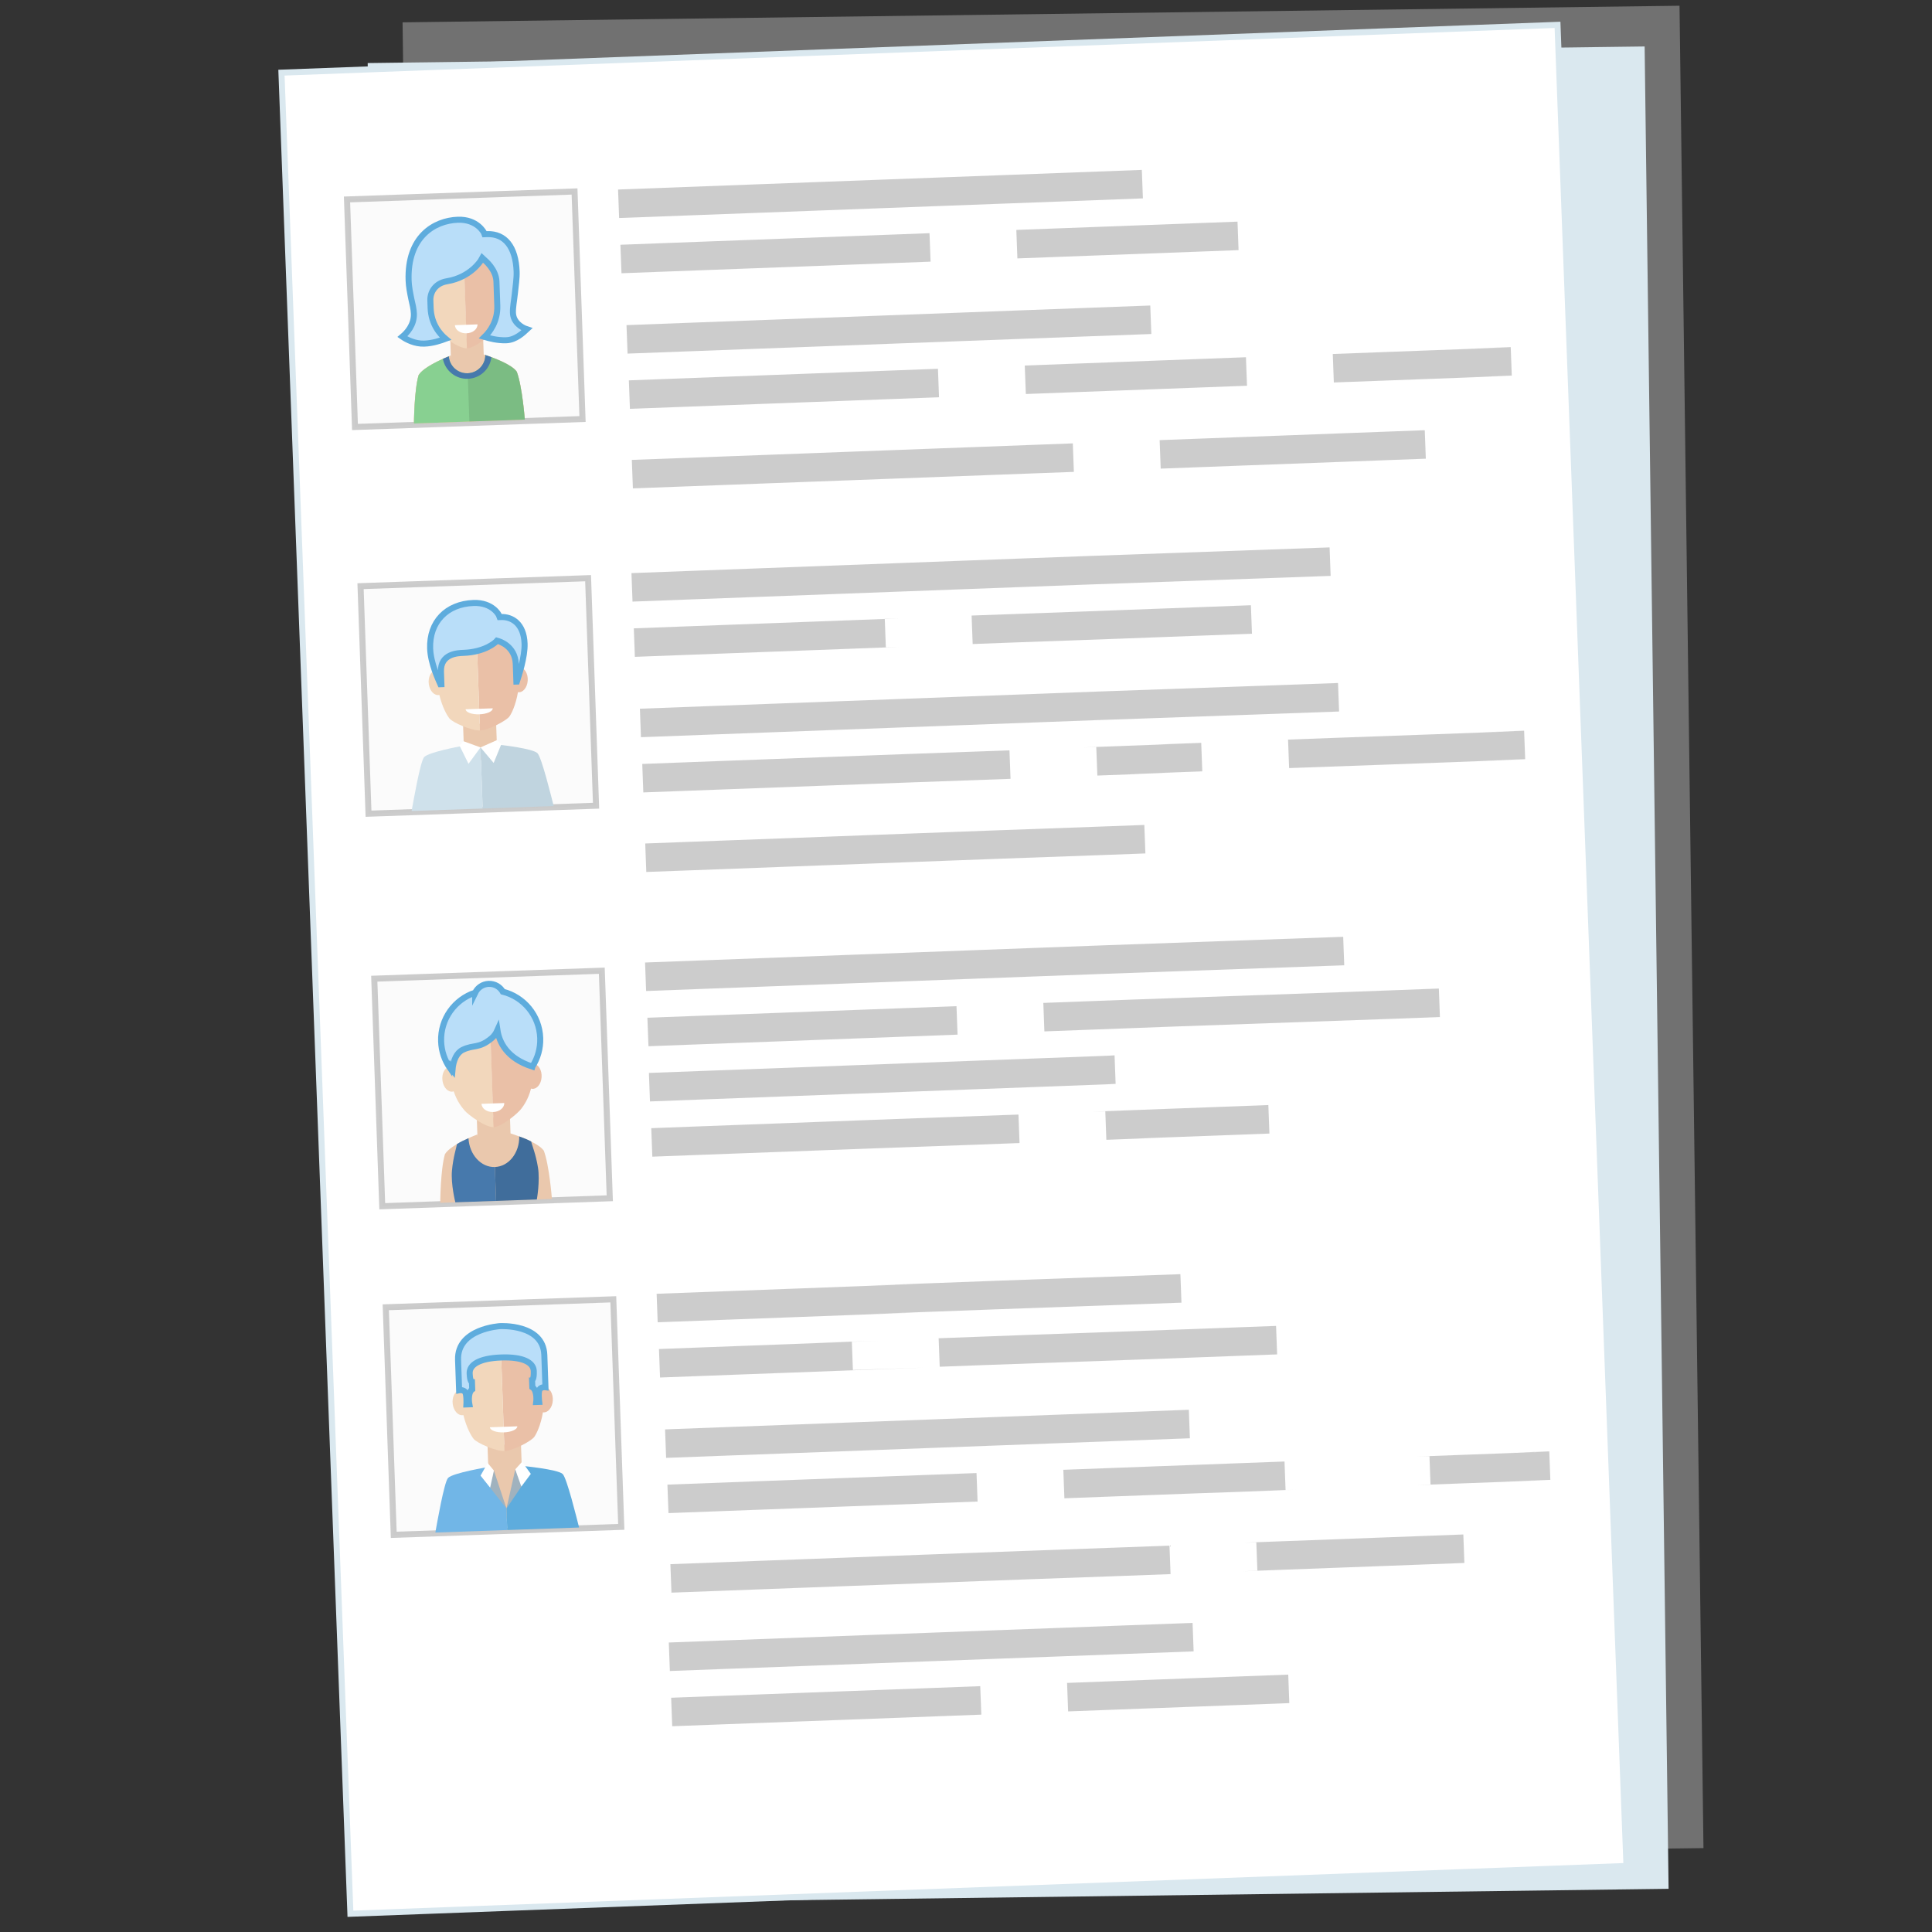
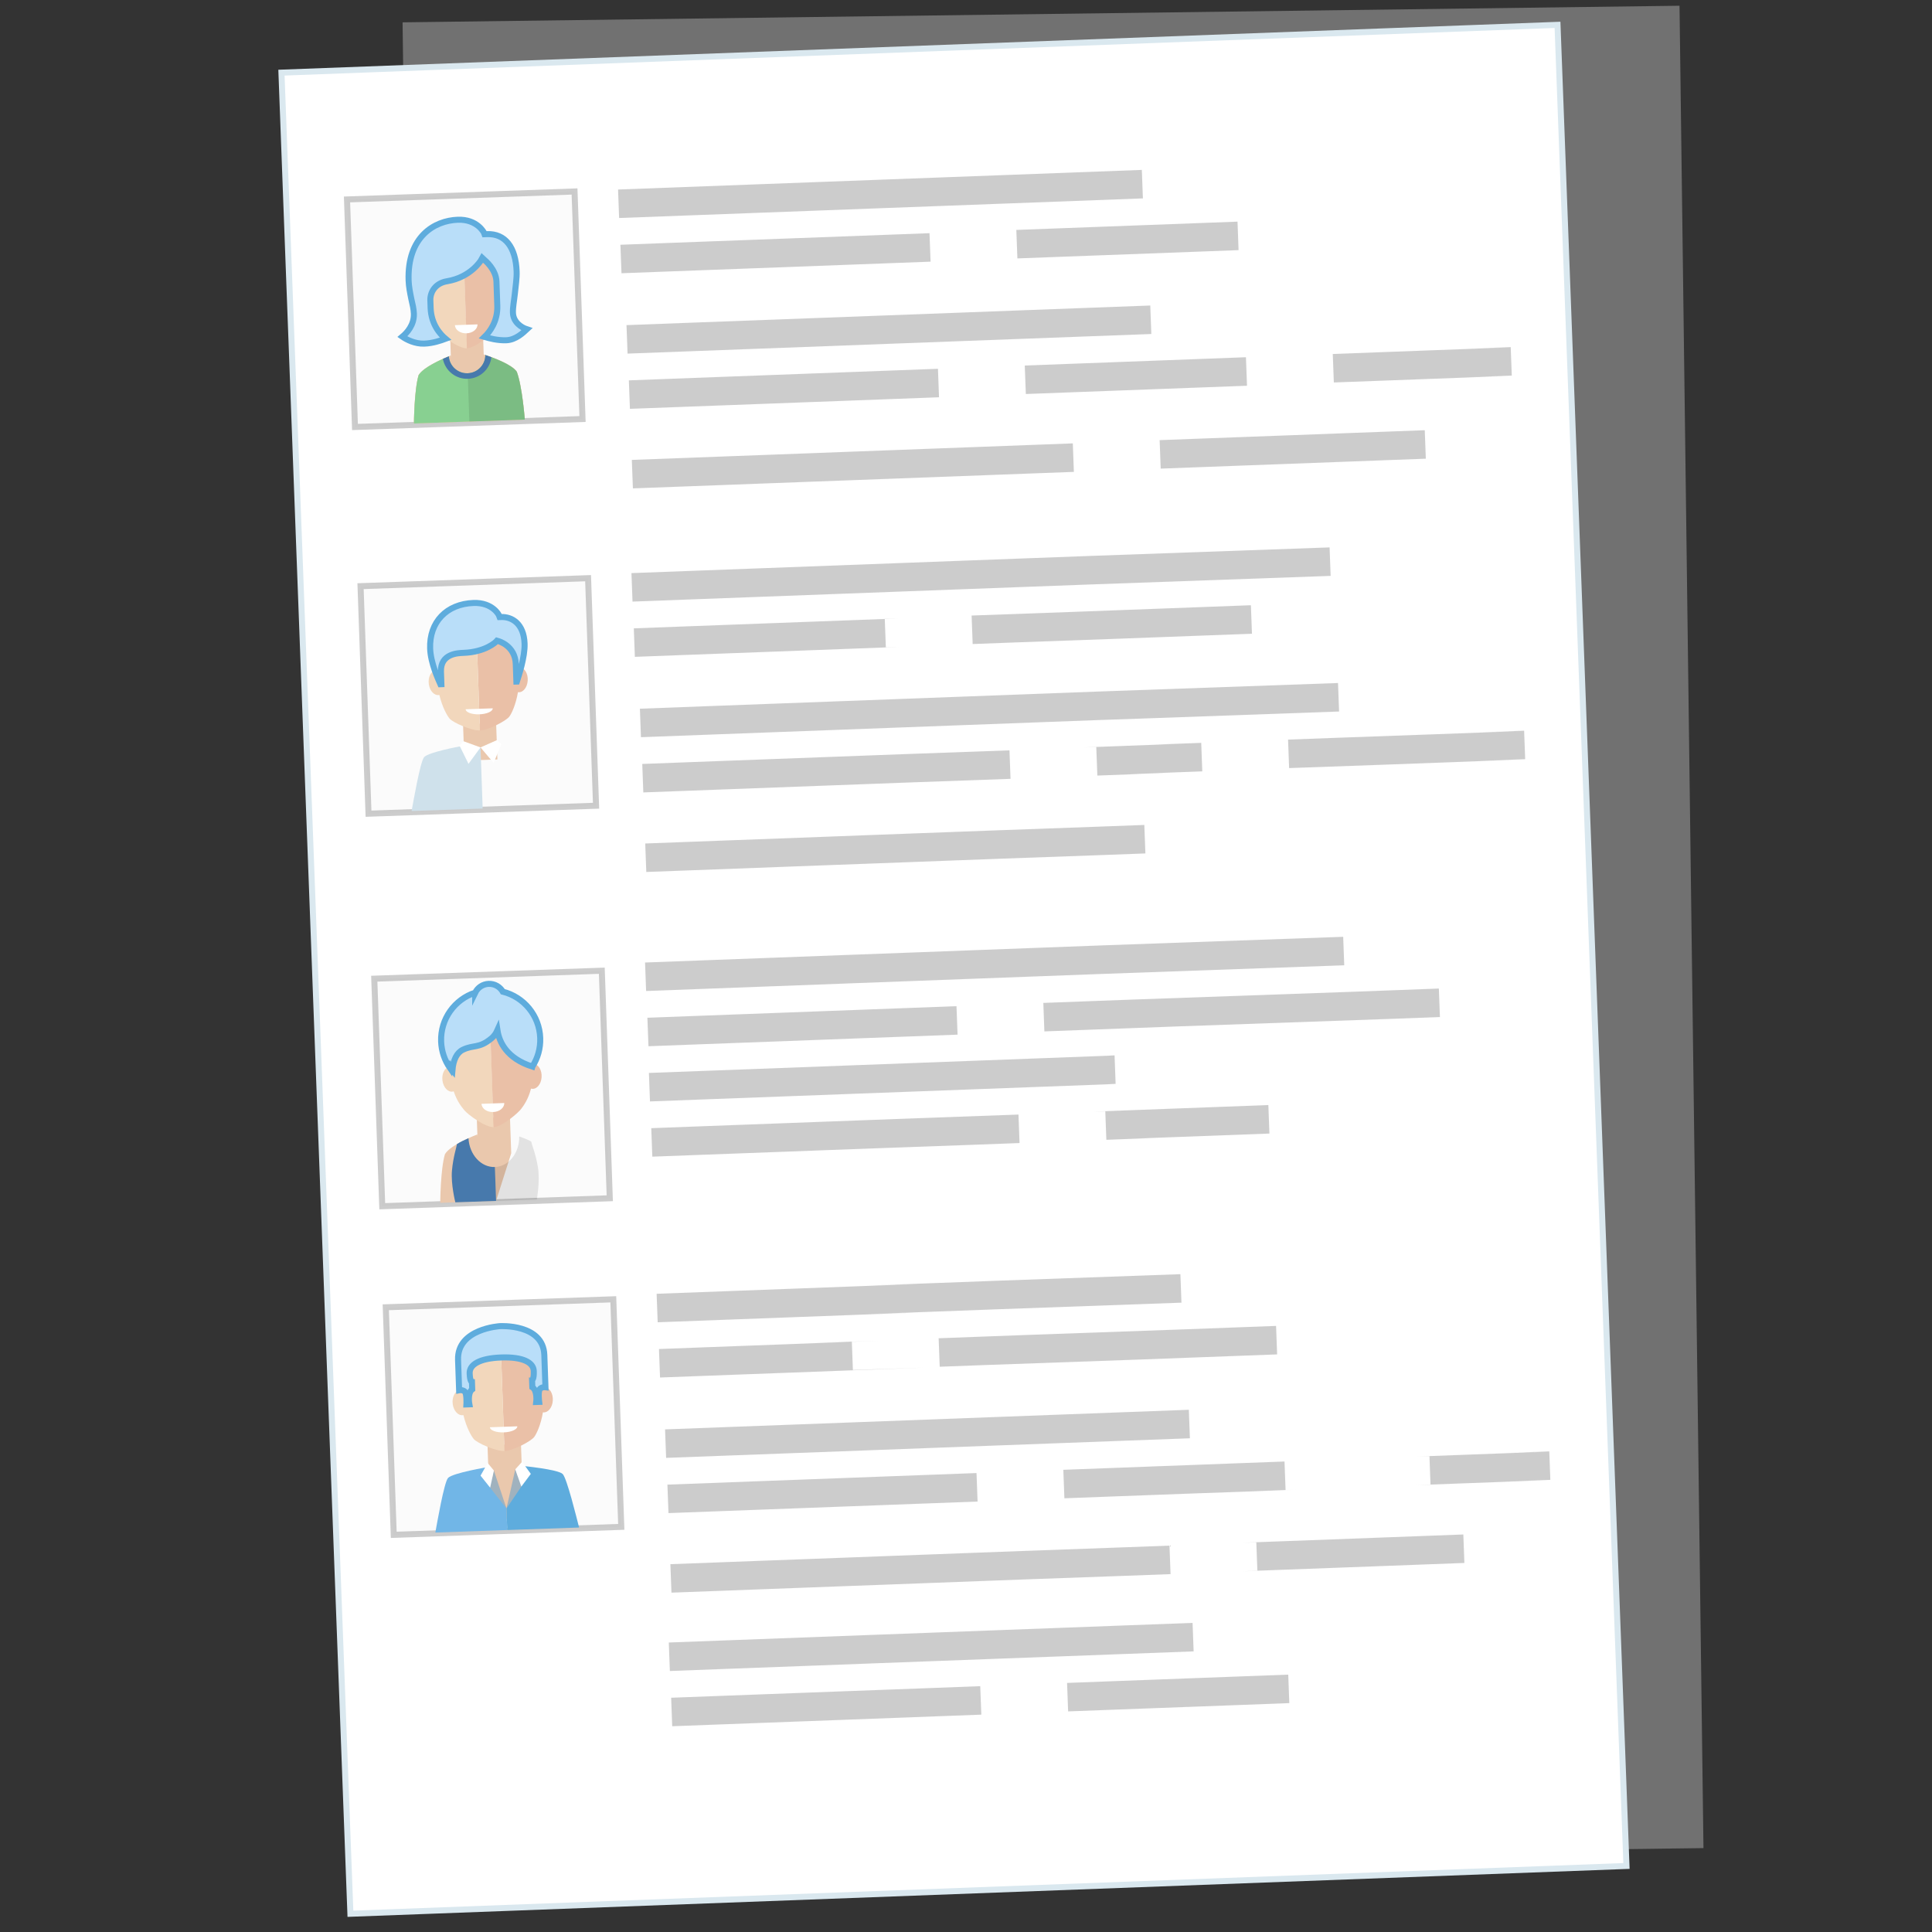
<svg xmlns="http://www.w3.org/2000/svg" version="1.1" id="Layer_1" x="0px" y="0px" width="320px" height="320px" viewBox="0 0 320 320" enable-background="new 0 0 320 320" xml:space="preserve">
  <rect x="0" y="0" width="320" height="320" fill="#333333" stroke="none" />
  <rect id="XMLID_52_" x="68.631" y="2.393" transform="matrix(-1 0.013 -0.013 -1 350.81 307.605)" opacity="0.6" fill="#9B9B9B" enable-background="new    " width="211.501" height="305.152" />
-   <rect id="XMLID_22_" x="62.852" y="9.136" transform="matrix(-1 0.013 -0.013 -1 339.341 321.166)" fill="#DAE8EF" width="211.501" height="305.151" />
  <g id="XMLID_20_">
    <g id="XMLID_34_">
      <polygon id="XMLID_21_" fill="#FFFFFF" points="269.395,309.062 58.04,316.978 46.618,12.034 257.973,4.117   " />
      <g>
        <polygon opacity="0.5" fill="#9B9B9B" enable-background="new    " points="146.675,38.896 139.392,39.168 139.392,39.168      132.114,39.441 132.114,39.439 124.83,39.713 124.83,39.713 117.55,39.984 117.55,39.984 110.042,40.265 110.042,40.265      102.76,40.54 102.937,45.258 110.22,44.984 110.22,44.984 117.498,44.712 117.498,44.712 124.78,44.44 124.781,44.441      132.29,44.158 132.29,44.158 139.569,43.886 139.569,43.884 146.622,43.621 146.622,43.621 154.133,43.339 153.955,38.623    " />
        <polygon opacity="0.5" fill="#9B9B9B" enable-background="new    " points="197.688,36.984 197.688,36.984 190.181,37.265      190.181,37.265 182.898,37.537 182.898,37.537 175.846,37.802 175.846,37.802 168.336,38.083 168.512,42.801 175.793,42.528      175.793,42.528 183.075,42.256 183.075,42.256 190.356,41.984 190.356,41.984 197.638,41.712 197.638,41.712 205.146,41.43      204.971,36.711    " />
        <polygon opacity="0.5" fill="#9B9B9B" enable-background="new    " points="178.159,33.279 178.159,33.279 189.3,32.86      189.123,28.142 178.321,28.545 178.321,28.545 167.52,28.952 167.52,28.952 156.717,29.355 156.717,29.355 145.578,29.772      145.578,29.774 135.113,30.164 135.113,30.164 124.311,30.57 124.311,30.57 113.509,30.974 113.509,30.974 102.371,31.391      102.546,36.109 113.347,35.705 113.347,35.705 124.149,35.301 124.149,35.301 135.29,34.885 135.29,34.883 145.755,34.491      145.755,34.491 156.555,34.087 156.555,34.087 167.358,33.683 167.358,33.683    " />
      </g>
      <g>
        <polygon opacity="0.5" fill="#9B9B9B" enable-background="new    " points="111.616,67.444 118.898,67.171 118.898,67.171      126.179,66.899 126.179,66.899 133.688,66.618 133.688,66.618 140.969,66.348 140.969,66.346 148.022,66.082 148.022,66.082      155.531,65.801 155.355,61.082 148.075,61.355 148.075,61.355 140.791,61.627 140.791,61.627 133.512,61.899 133.512,61.899      126.229,62.172 126.229,62.172 118.947,62.443 118.947,62.443 111.441,62.725 111.441,62.727 104.159,63 104.335,67.716    " />
        <polygon opacity="0.5" fill="#9B9B9B" enable-background="new    " points="191.756,64.443 191.756,64.443 199.035,64.172      199.035,64.172 206.545,63.891 206.367,59.17 199.086,59.443 199.086,59.443 191.577,59.725 191.578,59.727 184.297,59.996      184.297,60 177.243,60.262 177.243,60.262 169.733,60.543 169.911,65.261 177.191,64.987 177.191,64.987 184.475,64.716      184.475,64.716    " />
        <polygon opacity="0.5" fill="#9B9B9B" enable-background="new    " points="242.942,57.765 242.942,57.765 250.101,57.533      250.101,57.533 242.82,57.809 242.82,57.809 235.539,58.079 235.539,58.079 228.257,58.351 228.257,58.351 220.75,58.632      220.925,63.349 228.207,63.08 228.207,63.08 235.715,62.798 235.715,62.798 242.995,62.527 242.995,62.525 250.05,62.259      250.05,62.259 242.891,62.493 242.891,62.493 250.398,62.209 250.223,57.492    " />
        <polygon opacity="0.5" fill="#9B9B9B" enable-background="new    " points="170.409,73.711 162.901,73.994 162.901,73.994      155.621,74.264 155.621,74.265 148.567,74.53 148.567,74.53 141.285,74.801 141.285,74.801 134.005,75.077 134.005,75.077      126.724,75.349 126.724,75.349 119.442,75.621 119.442,75.621 111.932,75.902 111.932,75.902 104.65,76.174 104.828,80.892      112.337,80.611 112.337,80.611 119.62,80.339 119.62,80.339 126.674,80.074 126.674,80.074 133.953,79.801 133.953,79.801      141.233,79.531 141.233,79.531 148.517,79.258 148.517,79.258 156.024,78.975 156.024,78.975 163.307,78.705 163.307,78.703      170.358,78.439 170.358,78.439 177.868,78.158 177.691,73.439    " />
        <polygon opacity="0.5" fill="#9B9B9B" points="228.705,71.53 221.424,71.802 221.424,71.802 214.143,72.076 214.143,72.076      206.862,72.347 206.862,72.347 199.577,72.619 199.577,72.619 192.072,72.901 192.249,77.618 199.528,77.347 199.528,77.347      206.811,77.072 206.811,77.072 214.092,76.801 214.092,76.801 221.375,76.529 221.375,76.529 228.881,76.247 228.881,76.245      236.161,75.974 235.986,71.257    " />
        <polygon opacity="0.5" fill="#9B9B9B" enable-background="new    " points="114.746,58.164 125.549,57.759 125.549,57.759      136.688,57.343 136.688,57.342 147.154,56.949 147.154,56.949 157.955,56.545 157.955,56.545 168.758,56.141 168.758,56.141      179.561,55.736 179.561,55.736 190.697,55.322 190.521,50.603 179.721,51.005 179.721,51.005 168.918,51.409 168.918,51.409      158.115,51.816 158.115,51.816 146.976,52.232 146.976,52.233 136.511,52.625 136.511,52.625 125.709,53.028 125.709,53.028      114.907,53.431 114.907,53.431 103.768,53.851 103.944,58.568    " />
      </g>
      <g>
        <polygon opacity="0.5" fill="#9B9B9B" enable-background="new    " points="148.894,102.431 141.611,102.703 141.611,102.703      134.332,102.975 134.332,102.973 127.049,103.247 127.049,103.247 119.77,103.519 119.77,103.519 112.26,103.799 112.26,103.799      104.979,104.074 105.154,108.793 112.438,108.519 112.438,108.519 119.717,108.246 119.717,108.246 127,107.974 127,107.975      134.508,107.692 134.508,107.692 141.788,107.42 141.788,107.418 148.841,107.155 148.841,107.155 146.724,107.21      146.546,102.493    " />
        <polygon opacity="0.5" fill="#9B9B9B" enable-background="new    " points="199.906,100.518 199.906,100.518 192.399,100.799      192.399,100.799 185.116,101.071 185.116,101.071 178.064,101.336 178.064,101.336 160.929,101.954 161.104,106.671      168.386,106.399 168.386,106.399 185.295,105.791 185.295,105.791 192.576,105.519 192.576,105.519 199.856,105.246      199.856,105.246 207.365,104.964 207.188,100.245    " />
        <polygon opacity="0.5" fill="#9B9B9B" enable-background="new    " points="180.378,96.813 180.378,96.813 220.396,95.385      220.222,90.667 180.541,92.08 180.541,92.08 169.737,92.485 169.737,92.485 158.935,92.889 158.935,92.889 147.795,93.307      147.795,93.308 137.332,93.698 137.332,93.698 126.529,94.104 126.529,94.104 115.728,94.508 115.728,94.508 104.589,94.925      104.765,99.644 115.565,99.239 115.565,99.239 126.367,98.835 126.367,98.835 137.508,98.418 137.508,98.417 147.973,98.025      147.973,98.025 158.773,97.621 158.773,97.621 169.576,97.217 169.576,97.217    " />
      </g>
      <g>
        <polygon opacity="0.5" fill="#9B9B9B" enable-background="new    " points="113.835,130.979 121.117,130.705 121.117,130.705      128.398,130.433 128.398,130.433 135.907,130.152 135.907,130.152 143.187,129.881 143.187,129.879 150.241,129.615      150.241,129.615 167.376,128.999 167.2,124.28 150.293,124.889 150.293,124.889 143.009,125.161 143.009,125.161      135.731,125.433 135.731,125.433 128.448,125.706 128.448,125.706 121.166,125.978 121.166,125.978 113.66,126.259      113.66,126.261 106.378,126.533 106.554,131.25    " />
        <polygon opacity="0.5" fill="#9B9B9B" enable-background="new    " points="193.975,127.978 193.975,127.978 191.628,128.042      191.628,128.042 199.136,127.761 198.961,123.041 191.68,123.314 191.68,123.314 193.796,123.259 193.797,123.261      186.517,123.53 186.517,123.534 179.462,123.796 179.462,123.796 181.578,123.741 181.757,128.459 189.036,128.186      189.036,128.186 186.691,128.25 186.691,128.25    " />
        <polygon opacity="0.5" fill="#9B9B9B" enable-background="new    " points="245.16,121.299 245.16,121.299 252.318,121.067      252.318,121.067 245.039,121.343 245.039,121.343 237.756,121.613 237.756,121.613 220.85,122.222 220.85,122.222      213.343,122.502 213.519,127.22 230.426,126.614 230.426,126.614 237.934,126.333 237.934,126.333 245.215,126.061      245.215,126.059 252.269,125.794 252.269,125.794 245.108,126.027 245.108,126.027 252.618,125.744 252.442,121.026    " />
        <polygon opacity="0.5" fill="#9B9B9B" enable-background="new    " points="182.255,136.909 165.119,137.528 165.119,137.528      157.839,137.799 157.839,137.8 150.787,138.063 150.787,138.063 143.503,138.335 143.503,138.335 136.225,138.611      136.225,138.611 128.943,138.883 128.943,138.883 121.66,139.155 121.66,139.155 114.151,139.436 114.151,139.436      106.87,139.709 107.047,144.426 114.556,144.146 114.556,144.146 121.839,143.874 121.839,143.874 128.893,143.608      128.893,143.608 136.171,143.334 136.171,143.334 143.452,143.064 143.452,143.064 150.736,142.792 150.736,142.792      158.243,142.508 158.243,142.508 165.524,142.238 165.524,142.236 182.205,141.637 182.205,141.637 189.714,141.356      189.535,136.638    " />
        <polygon opacity="0.5" fill="#9B9B9B" enable-background="new    " points="116.965,121.698 127.768,121.293 127.768,121.293      138.907,120.877 138.907,120.876 149.373,120.484 149.373,120.484 160.174,120.079 160.174,120.079 170.978,119.675      170.978,119.675 181.779,119.271 191.405,118.935 221.796,117.848 221.619,113.128 181.938,114.539 181.938,114.539      171.137,114.942 171.137,114.942 160.334,115.35 160.334,115.35 149.195,115.766 149.195,115.767 138.73,116.159 138.73,116.159      127.928,116.562 127.928,116.562 117.126,116.966 117.126,116.966 105.987,117.386 106.163,122.103    " />
      </g>
      <g>
        <polygon opacity="0.5" fill="#9B9B9B" enable-background="new    " points="151.146,166.927 143.862,167.2 143.862,167.2      136.584,167.472 136.584,167.47 129.301,167.745 129.301,167.745 122.021,168.016 122.021,168.016 114.513,168.296      114.513,168.296 107.23,168.571 107.407,173.29 114.691,173.015 114.691,173.015 121.969,172.743 121.969,172.743      129.251,172.472 129.252,172.474 136.76,172.188 136.76,172.188 144.04,171.917 144.04,171.915 151.093,171.653 151.093,171.653      158.604,171.37 158.425,166.653    " />
        <polygon opacity="0.5" fill="#9B9B9B" enable-background="new    " points="231.037,164.008 231.037,164.008 223.53,164.287      223.53,164.287 187.37,165.569 187.37,165.569 180.316,165.833 180.316,165.833 172.808,166.114 172.982,170.833 180.265,170.56      180.265,170.56 187.546,170.288 187.546,170.288 194.828,170.015 194.828,170.015 230.988,168.735 230.988,168.735      238.496,168.452 238.319,163.734    " />
        <polygon opacity="0.5" fill="#9B9B9B" points="182.63,161.31 182.63,161.31 222.649,159.882 222.474,155.165 182.793,156.576      182.793,156.576 171.991,156.982 171.991,156.982 161.188,157.387 161.188,157.387 150.048,157.805 150.048,157.805      139.584,158.195 139.584,158.195 128.782,158.602 128.782,158.602 117.98,159.006 117.98,159.006 106.842,159.422      107.017,164.143 117.817,163.736 117.817,163.736 128.62,163.333 128.62,163.333 139.76,162.915 139.76,162.913 150.226,162.522      150.226,162.522 161.026,162.118 161.026,162.118 171.829,161.714 171.829,161.714    " />
      </g>
      <g>
        <polygon opacity="0.5" fill="#9B9B9B" enable-background="new    " points="151.785,185.217 144.501,185.49 144.501,185.49      137.223,185.762 137.223,185.76 129.94,186.035 129.94,186.035 122.66,186.305 122.66,186.305 115.152,186.586 115.152,186.586      107.87,186.861 108.046,191.58 115.33,191.305 115.33,191.305 122.607,191.033 122.607,191.033 129.891,190.762 129.891,190.764      137.399,190.479 137.399,190.479 144.679,190.207 144.679,190.207 161.359,189.606 161.359,189.606 168.869,189.323      168.69,184.606    " />
        <polygon opacity="0.5" fill="#9B9B9B" enable-background="new    " points="202.797,183.305 202.797,183.305 195.29,183.586      195.29,183.586 188.008,183.859 188.008,183.859 180.955,184.123 180.955,184.123 183.072,184.069 183.247,188.786      190.53,188.512 190.53,188.512 188.186,188.578 188.186,188.578 195.466,188.305 195.466,188.305 202.747,188.032      202.747,188.032 210.256,187.752 210.08,183.031    " />
        <polygon opacity="0.5" fill="#9B9B9B" enable-background="new    " points="183.27,179.6 183.27,179.6 184.782,179.519      184.607,174.8 183.432,174.865 183.432,174.865 172.629,175.271 172.629,175.271 161.827,175.676 161.827,175.676      150.687,176.094 150.687,176.094 140.223,176.485 140.223,176.485 129.42,176.892 129.42,176.892 118.619,177.296      118.619,177.296 107.481,177.712 107.656,182.433 118.457,182.025 118.457,182.025 129.259,181.623 129.259,181.623      140.399,181.205 140.399,181.203 150.864,180.813 150.864,180.813 161.665,180.408 161.665,180.408 172.468,180.004      172.468,180.004    " />
      </g>
      <g>
        <polygon opacity="0.5" fill="#9B9B9B" enable-background="new    " points="133.809,222.469 145.779,222.07 145.779,222.07      138.501,222.342 138.501,222.34 131.217,222.615 131.217,222.615 123.938,222.885 123.938,222.885 116.43,223.166      116.43,223.166 109.147,223.441 109.323,228.16 116.607,227.887 116.607,227.887 123.885,227.613 123.885,227.613      131.168,227.342 131.168,227.344 138.677,227.059 138.677,227.059 145.957,226.789 145.957,226.787 153.009,226.523      153.009,226.523 141.268,226.912 141.089,222.195    " />
        <polygon opacity="0.5" fill="#9B9B9B" enable-background="new    " points="204.075,219.885 204.075,219.885 196.566,220.166      196.566,220.166 170.033,221.111 170.033,221.111 162.979,221.375 162.979,221.375 155.47,221.658 155.645,226.375      162.929,226.102 162.929,226.102 189.462,225.157 189.462,225.157 196.744,224.884 196.744,224.884 204.024,224.612      204.024,224.612 211.532,224.331 211.357,219.613    " />
        <polygon opacity="0.5" fill="#9B9B9B" points="165.295,216.854 165.295,216.854 195.687,215.762 195.511,211.043      165.457,212.119 165.457,212.119 154.655,212.525 154.655,212.525 143.852,212.929 143.852,212.929 151.964,212.674      151.964,212.674 141.5,213.065 141.5,213.065 130.698,213.472 130.698,213.472 119.896,213.876 119.896,213.876 108.758,214.292      108.933,219.012 119.734,218.605 119.734,218.605 130.537,218.203 130.537,218.203 141.676,217.785 141.676,217.783      152.142,217.393 152.142,217.393 143.69,217.66 143.69,217.66 154.493,217.258 154.493,217.258    " />
      </g>
      <g>
        <polygon opacity="0.5" fill="#9B9B9B" enable-background="new    " points="118.003,250.346 125.286,250.072 125.286,250.072      132.566,249.801 132.566,249.801 140.075,249.52 140.075,249.52 147.356,249.248 147.356,249.246 154.409,248.984      154.409,248.984 161.918,248.703 161.742,243.983 154.461,244.257 154.461,244.257 147.178,244.528 147.178,244.528      139.899,244.802 139.899,244.802 132.617,245.075 132.617,245.075 125.334,245.345 125.334,245.345 117.828,245.628      117.828,245.63 110.546,245.901 110.722,250.617    " />
        <polygon opacity="0.5" fill="#9B9B9B" enable-background="new    " points="198.144,247.346 207.77,247.009 215.049,246.737      205.422,247.074 212.932,246.793 212.755,242.072 205.473,242.344 205.473,242.344 197.964,242.627 197.965,242.629      190.685,242.896 190.686,242.9 183.631,243.164 183.631,243.164 176.12,243.445 176.298,248.164 183.579,247.889      183.579,247.889 190.861,247.617 190.861,247.617    " />
        <polygon opacity="0.5" fill="#9B9B9B" enable-background="new    " points="249.329,240.667 249.329,240.667 256.486,240.436      256.486,240.436 249.206,240.711 249.206,240.711 241.926,240.98 241.926,240.98 234.645,241.254 234.645,241.254      236.764,241.196 236.938,245.915 234.594,245.98 234.594,245.98 242.102,245.699 242.102,245.699 249.383,245.428      249.383,245.426 256.438,245.161 256.438,245.161 249.277,245.395 249.277,245.395 256.786,245.111 256.609,240.394    " />
        <polygon opacity="0.5" fill="#9B9B9B" enable-background="new    " points="186.423,256.275 169.288,256.894 169.288,256.894      162.008,257.166 162.008,257.167 154.955,257.432 154.955,257.432 147.672,257.703 147.672,257.703 140.393,257.979      140.393,257.979 133.111,258.252 133.111,258.252 125.829,258.521 125.829,258.521 118.319,258.805 118.319,258.805      111.038,259.076 111.215,263.792 118.725,263.514 118.725,263.514 126.007,263.239 126.007,263.239 133.061,262.974      133.061,262.974 140.34,262.702 140.34,262.702 147.62,262.433 147.62,262.433 154.904,262.159 154.904,262.159 162.411,261.876      162.411,261.876 169.693,261.604 169.693,261.603 186.372,261.004 186.372,261.004 193.881,260.723 193.704,256.004    " />
        <polygon opacity="0.5" fill="#9B9B9B" enable-background="new    " points="235.092,254.431 227.812,254.702 227.812,254.702      220.529,254.978 220.529,254.978 213.25,255.247 213.25,255.247 205.964,255.521 205.964,255.521 208.086,255.467      208.263,260.184 205.915,260.249 205.915,260.249 213.197,259.974 213.197,259.974 220.479,259.702 220.479,259.702      227.762,259.431 227.762,259.431 235.268,259.149 235.268,259.147 242.548,258.876 242.373,254.157    " />
        <polygon opacity="0.5" fill="#9B9B9B" enable-background="new    " points="121.133,241.065 131.936,240.661 131.936,240.661      143.075,240.245 143.075,240.245 153.541,239.852 153.541,239.852 164.342,239.447 164.342,239.447 175.146,239.043      175.146,239.043 185.947,238.639 185.947,238.639 197.085,238.225 196.908,233.504 186.107,233.907 186.107,233.907      175.305,234.312 175.305,234.312 164.502,234.718 164.502,234.718 153.363,235.134 153.363,235.136 142.898,235.526      142.898,235.526 132.096,235.931 132.096,235.931 121.294,236.333 121.294,236.333 110.155,236.753 110.331,241.47    " />
      </g>
      <g>
        <polygon opacity="0.5" fill="#9B9B9B" enable-background="new    " points="155.08,279.558 147.795,279.829 147.795,279.829      140.517,280.101 140.517,280.099 133.235,280.372 133.235,280.372 125.954,280.644 125.954,280.644 118.446,280.925      118.446,280.925 111.165,281.2 111.34,285.919 118.624,285.646 118.624,285.646 125.902,285.372 125.902,285.372      133.185,285.099 133.185,285.101 140.693,284.819 140.693,284.819 147.973,284.546 147.973,284.544 155.027,284.28      155.027,284.28 162.537,283.999 162.358,279.282    " />
        <polygon opacity="0.5" fill="#9B9B9B" enable-background="new    " points="206.092,277.644 206.092,277.644 198.584,277.925      198.584,277.925 191.303,278.198 191.303,278.198 184.249,278.462 184.249,278.462 176.741,278.745 176.916,283.461      184.198,283.188 184.198,283.188 191.479,282.916 191.479,282.916 198.762,282.645 198.762,282.645 206.041,282.373      206.041,282.373 213.55,282.088 213.374,277.37    " />
        <polygon opacity="0.5" fill="#9B9B9B" enable-background="new    " points="186.563,273.939 186.563,273.939 197.703,273.52      197.527,268.802 186.726,269.206 186.726,269.206 175.924,269.612 175.924,269.612 165.121,270.015 165.121,270.015      153.981,270.433 153.981,270.435 143.517,270.824 143.517,270.824 132.714,271.23 132.714,271.23 121.914,271.635      121.914,271.635 110.775,272.051 110.95,276.771 121.75,276.364 121.75,276.364 132.553,275.962 132.553,275.962      143.693,275.544 143.693,275.542 154.159,275.151 154.159,275.151 164.959,274.747 164.959,274.747 175.762,274.345      175.762,274.345    " />
      </g>
      <polygon fill="none" stroke="#DAE8EF" stroke-miterlimit="10" points="46.618,12.034 48.722,68.176 48.722,68.176 55.276,243.239     55.276,243.239 58.04,316.978 269.395,309.062 257.973,4.117   " />
    </g>
  </g>
  <g>
    <g id="man_6">
      <rect x="64.551" y="215.946" transform="matrix(0.999 -0.035 0.035 0.999 -8.149 3.056)" opacity="0.5" fill="#F8F8F8" stroke="#9B9B9B" stroke-miterlimit="10" enable-background="new    " width="37.724" height="37.726" />
      <g>
        <g>
          <polygon fill="#EAC8AD" points="86.501,245.246 84.025,251.908 80.959,245.438 80.747,239.363 86.289,239.168     " />
          <path fill="#71B6E7" d="M80.873,242.983c0,0-5.916,0.979-6.665,1.816c-0.654,0.729-1.827,7.537-2.102,9.036      c9.252-0.324,11.905-0.416,11.905-0.416l-0.124-3.565L80.873,242.983z" />
          <path fill="#5EACDD" d="M86.415,242.791c0,0,5.97,0.563,6.777,1.344c0.702,0.684,2.347,7.396,2.724,8.869      c-9.252,0.323-11.904,0.416-11.904,0.416l-0.124-3.565L86.415,242.791z" />
          <path fill="#EAC0A7" d="M90.261,229.767c-0.043-0.006-0.087-0.006-0.131-0.004c-0.453-6.674-4.602-7.979-7.22-7.889      c0,0,0.391,11.216,0.644,18.461c1.428-0.048,4.418-1.627,4.935-2.336c0.378-0.518,1.07-1.941,1.438-4.081      c0.017,0.004,0.033,0.008,0.049,0.012c0.796,0.079,1.505-0.789,1.583-1.938C91.638,230.845,91.056,229.847,90.261,229.767z" />
          <path fill="#F2D7BC" d="M76.257,230.248c-0.042,0.002-0.086,0.004-0.129,0.011c-0.788,0.137-1.299,1.171-1.14,2.312      c0.158,1.142,0.926,1.957,1.714,1.822c0.017-0.004,0.033-0.01,0.05-0.014c0.515,2.106,1.304,3.478,1.717,3.969      c0.566,0.672,3.658,2.038,5.085,1.987c-0.253-7.245-0.644-18.461-0.644-18.461C80.292,221.967,76.245,223.56,76.257,230.248z" />
          <path fill="#B9DEF9" stroke="#5EACDD" stroke-miterlimit="10" d="M82.832,219.649c0,0-7.145,0.402-6.963,5.593      c0.075,2.155,0.176,5.024,0.176,5.024s0.519-0.109,0.902,0.189c0.413,0.321,0.309,2.162,0.309,2.162l0.48-0.017      c0,0-0.357-1.857,0.478-2.486c-0.033-0.937-0.042-1.208-0.042-1.208s-0.333-0.027-0.382-1.448      c-0.05-1.419,1.607-2.49,5.224-2.617c3.618-0.125,5.346,0.826,5.395,2.247c0.05,1.42-0.28,1.47-0.28,1.47      s0.011,0.273,0.042,1.208c0.876,0.569,0.65,2.447,0.65,2.447l0.479-0.016c0,0-0.232-1.827,0.158-2.18      c0.361-0.325,0.886-0.25,0.886-0.25s-0.111-3.186-0.187-5.341C89.976,219.237,82.832,219.649,82.832,219.649z" />
          <g>
            <polygon fill="#A0B2BE" points="83.888,249.854 81.779,243.484 81.185,246.407      " />
            <polygon fill="#FFFFFF" points="80.772,242.321 81.805,243.571 81.185,246.407 79.594,244.412      " />
          </g>
          <g>
            <polygon fill="#A0B2BE" points="83.888,249.854 85.366,243.284 86.344,246.229      " />
            <polygon fill="#FFFFFF" points="86.47,242.121 85.346,243.37 86.344,246.229 87.922,244.122      " />
          </g>
          <path fill="#FFFFFF" d="M83.447,237.248c1.255-0.044,2.255-0.495,2.238-1.005l-4.542,0.157      C81.162,236.913,82.192,237.291,83.447,237.248z" />
        </g>
      </g>
    </g>
    <g id="woman_4">
      <rect x="62.65" y="161.498" transform="matrix(0.999 -0.035 0.035 0.999 -6.249 2.957)" opacity="0.5" fill="#F8F8F8" stroke="#9B9B9B" stroke-miterlimit="10" enable-background="new    " width="37.724" height="37.726" />
      <g>
        <polygon fill="#EAC8AD" points="84.675,191.014 82.167,198.908 79.184,191.204 78.973,185.183 84.464,184.992    " />
        <path fill="#F2D7BC" d="M74.546,176.693c-0.042,0.002-0.086,0.006-0.129,0.014c-0.78,0.133-1.286,1.161-1.129,2.291     c0.158,1.129,0.918,1.938,1.699,1.801c0.054-0.01,0.108-0.022,0.16-0.04c0.58,1.756,1.428,2.727,1.825,3.2     c0.562,0.665,3.389,2.777,4.803,2.729c-0.25-7.178-0.639-18.288-0.639-18.288C78.544,168.493,74.535,170.07,74.546,176.693z" />
        <path fill="#EAC0A7" d="M88.418,176.218c-0.051-0.006-0.102-0.006-0.151-0.004c-0.45-6.608-4.559-7.902-7.153-7.812     c0,0,0.389,11.108,0.639,18.286c1.414-0.05,4.088-2.354,4.6-3.059c0.364-0.497,1.144-1.529,1.601-3.326     c0.059,0.016,0.12,0.031,0.184,0.037c0.787,0.081,1.489-0.778,1.566-1.916C89.784,177.286,89.207,176.297,88.418,176.218z" />
        <path fill="#EAC8AD" d="M82.167,198.908l-0.263-7.5c0,0-2.065-0.437-2.575-2.081c-0.244-0.788-0.261-1.43-0.261-1.43     s-4.426,1.668-5.371,3.267c-0.746,2.506-0.78,8.065-0.78,8.065L82.167,198.908z" />
-         <path fill="#EAC8AD" d="M82.167,198.908l-0.263-7.5c0,0,2.032-0.579,2.425-2.257c0.189-0.803,0.16-1.442,0.16-1.442     s4.532,1.355,5.586,2.883c0.918,2.448,1.341,7.991,1.341,7.991L82.167,198.908z" />
        <path fill="#FFFFFF" d="M81.688,184.187c1.039-0.036,1.86-0.705,1.832-1.49l-3.764,0.131     C79.784,183.614,80.649,184.224,81.688,184.187z" />
        <path fill="#B9DEF9" stroke="#5EACDD" stroke-miterlimit="10" d="M83.28,164.252L83.28,164.252     c-0.464-0.801-1.342-1.329-2.334-1.294c-0.99,0.034-1.832,0.624-2.238,1.456c0-0.002,0-0.004,0-0.004     c-3.384,1.109-5.775,4.351-5.645,8.089c0.058,1.633,0.59,3.137,1.458,4.387c0.006-0.065,0.022-0.127,0.046-0.187     c0.101,0.179,0.223,0.359,0.369,0.541c0.142-1.66,0.707-2.881,1.739-3.372c1.832-0.875,2.624-0.15,4.722-1.878     c0.436-0.36,0.763-0.84,0.992-1.355c0.3,1.972,1.537,4.674,5.791,6.029c0.003-0.01,0.005-0.021,0.008-0.03     c0.868-1.356,1.349-2.978,1.289-4.709C89.345,168.187,86.734,165.12,83.28,164.252z" />
        <path fill="#4779AC" d="M81.97,193.296c-2.292,0.081-4.231-2.049-4.376-4.774c-0.894,0.408-1.257,0.551-1.918,0.986     c-0.061,0.555-0.614,2.092-0.817,4.382c-0.2,2.257,0.559,5.253,0.559,5.253l6.75-0.234L81.97,193.296z" />
-         <path fill="#4779AC" d="M81.97,193.296c2.293-0.081,4.08-2.34,4.034-5.066c0.919,0.345,1.293,0.46,1.982,0.849     c0.099,0.549,0.758,2.044,1.12,4.314c0.357,2.237-0.19,5.278-0.19,5.278l-6.75,0.237L81.97,193.296z" />
        <path opacity="0.1" d="M81.97,193.296c2.293-0.081,4.08-2.34,4.034-5.066c0.919,0.345,1.293,0.46,1.982,0.849     c0.099,0.549,0.758,2.044,1.12,4.314c0.357,2.237-0.19,5.278-0.19,5.278l-6.75,0.237L81.97,193.296z" />
      </g>
    </g>
    <g id="man_1">
      <rect x="60.378" y="96.461" transform="matrix(0.999 -0.035 0.035 0.999 -3.976 2.835)" opacity="0.5" fill="#F8F8F8" stroke="#9B9B9B" stroke-miterlimit="10" enable-background="new    " width="37.725" height="37.725" />
      <g>
        <g>
          <rect x="76.819" y="119.928" transform="matrix(0.999 -0.035 0.035 0.999 -4.243 2.852)" fill="#EAC8AD" width="5.483" height="6.011" />
-           <path fill="#C0D4DF" d="M82.984,123.391c0,0,5.235,0.581,6.033,1.354c0.694,0.675,2.32,7.31,2.694,8.766      c-9.146,0.319-11.769,0.411-11.769,0.411l-0.354-10.127L82.984,123.391z" />
          <path fill="#EAC0A7" d="M86.122,110.539c-0.043-0.004-0.087-0.005-0.129-0.004c-0.45-6.595-4.55-7.886-7.138-7.796      c0,0,0.386,11.087,0.637,18.25c1.41-0.049,4.367-1.608,4.878-2.31c0.373-0.513,1.056-1.92,1.42-4.033      c0.017,0.003,0.033,0.007,0.05,0.009c0.785,0.079,1.486-0.777,1.565-1.913C87.483,111.604,86.908,110.619,86.122,110.539z" />
          <path fill="#F2D7BC" d="M72.278,111.014c-0.042,0.002-0.085,0.005-0.129,0.013c-0.779,0.135-1.283,1.158-1.125,2.287      c0.157,1.128,0.915,1.933,1.694,1.799c0.016-0.002,0.033-0.009,0.049-0.013c0.51,2.082,1.29,3.438,1.699,3.924      c0.559,0.665,3.617,2.013,5.027,1.964c-0.25-7.162-0.637-18.25-0.637-18.25C76.267,102.829,72.266,104.404,72.278,111.014z" />
          <path fill="#CFE1EB" d="M76.175,123.628c0,0-5.183,0.944-5.924,1.772c-0.646,0.721-1.806,7.454-2.076,8.932      c9.147-0.319,11.769-0.411,11.769-0.411l-0.354-10.127L76.175,123.628z" />
          <polygon fill="#FFFFFF" points="79.589,123.794 76.769,122.771 76.108,123.492 77.599,126.513     " />
          <polygon fill="#FFFFFF" points="79.589,123.794 82.333,122.577 83.042,123.25 81.765,126.367     " />
        </g>
        <path fill="#B9DEF9" stroke="#5EACDD" stroke-miterlimit="10" d="M85.531,112.888l-0.101-2.898     c-0.107-3.064-2.869-3.797-2.869-3.797l-0.252-0.074l-0.159,0.171c0,0-1.682,1.717-5.409,1.847     c-0.911,0.032-3.809,0.133-3.705,3.115l0.072,2.07l-0.166,0.006c-0.359-0.816-1.614-3.509-1.698-5.911     c-0.153-4.389,2.726-7.391,7.198-7.547c3.147-0.11,4.215,2.008,4.218,2.092l0.092,0.246l0.248-0.009     c1.74-0.061,3.769,1.029,3.887,4.424c0.074,2.153-0.976,5.341-1.274,6.263L85.531,112.888z" />
        <path fill="#FFFFFF" d="M79.398,118.314c1.24-0.043,2.231-0.488,2.214-0.994l-4.491,0.157     C77.139,117.982,78.158,118.357,79.398,118.314z" />
      </g>
    </g>
    <g id="woman_1">
      <rect x="58.141" y="32.385" transform="matrix(0.999 -0.035 0.035 0.999 -1.741 2.718)" opacity="0.5" fill="#F8F8F8" stroke="#9B9B9B" stroke-miterlimit="10" enable-background="new    " width="37.725" height="37.725" />
      <g id="women_1_5_">
        <g>
          <g>
            <polygon fill="#EAC8AD" points="80.233,61.981 77.744,69.819 74.783,62.171 74.574,56.195 80.024,56.005      " />
            <path fill="#F2D7BC" d="M70.179,47.769c-0.043,0.001-0.085,0.005-0.129,0.012c-0.774,0.134-1.275,1.152-1.12,2.274       c0.156,1.122,0.911,1.923,1.686,1.79c0.056-0.009,0.108-0.024,0.159-0.042c0.577,1.745,1.418,2.708,1.813,3.178       c0.556,0.66,3.364,2.758,4.767,2.709c-0.25-7.125-0.634-18.153-0.634-18.153C74.146,39.626,70.167,41.193,70.179,47.769z" />
            <path fill="#EAC0A7" d="M83.949,47.296c-0.05-0.005-0.1-0.005-0.15-0.004c-0.447-6.56-4.526-7.844-7.1-7.754       c0,0,0.385,11.028,0.634,18.153c1.402-0.049,4.058-2.338,4.565-3.036c0.363-0.496,1.136-1.519,1.589-3.303       c0.06,0.018,0.12,0.031,0.182,0.038c0.783,0.079,1.479-0.773,1.557-1.903C85.303,48.356,84.731,47.375,83.949,47.296z" />
-             <path fill="#EAC8AD" d="M77.744,69.819l-0.261-7.444c0,0-2.05-0.433-2.557-2.064c-0.243-0.784-0.259-1.419-0.259-1.419       s-4.394,1.657-5.332,3.242c-0.74,2.488-0.774,8.006-0.774,8.006L77.744,69.819z" />
+             <path fill="#EAC8AD" d="M77.744,69.819l-0.261-7.444c0,0-2.05-0.433-2.557-2.064c-0.243-0.784-0.259-1.419-0.259-1.419       s-4.394,1.657-5.332,3.242c-0.74,2.488-0.774,8.006-0.774,8.006L77.744,69.819" />
            <path fill="#EAC8AD" d="M77.744,69.819l-0.261-7.444c0,0,2.017-0.575,2.406-2.238c0.188-0.799,0.159-1.434,0.159-1.434       s4.499,1.347,5.546,2.863c0.912,2.43,1.33,7.933,1.33,7.933L77.744,69.819z" />
            <path fill="#EAC8AD" d="M77.744,69.819l-0.261-7.444c0,0-2.05-0.433-2.557-2.064c-0.243-0.784-0.259-1.419-0.259-1.419       s-4.394,1.657-5.332,3.242c-0.74,2.488-0.774,8.006-0.774,8.006L77.744,69.819z" />
            <path fill="#EAC8AD" d="M77.744,69.819l-0.261-7.444c0,0,2.017-0.575,2.406-2.238c0.188-0.799,0.159-1.434,0.159-1.434       s4.499,1.347,5.546,2.863c0.912,2.43,1.33,7.933,1.33,7.933L77.744,69.819z" />
            <path fill="#FFFFFF" d="M77.268,55.207c1.031-0.036,1.846-0.699,1.818-1.479l-3.735,0.13       C75.378,54.639,76.236,55.243,77.268,55.207z" />
          </g>
          <path fill="#88D091" d="M85.595,61.565c-0.873-1.265-4.146-2.411-5.208-2.756c-0.006,1.619-1.291,2.957-2.921,3.014      c-1.633,0.057-3.006-1.188-3.126-2.803c-1.035,0.419-4.22,1.791-5.002,3.113c-0.74,2.488-0.774,8.006-0.774,8.006l9.182-0.32      l9.181-0.32C86.925,69.499,86.506,63.995,85.595,61.565z" />
          <path opacity="0.1" d="M86.925,69.499c0,0-0.418-5.503-1.33-7.933c-0.873-1.265-4.146-2.411-5.208-2.756      c-0.006,1.619-1.291,2.957-2.921,3.014l0.279,7.996L86.925,69.499z" />
          <path fill="#4779AC" d="M73.356,59.441c0.37,1.938,2.107,3.371,4.141,3.3c2.034-0.071,3.666-1.622,3.9-3.581      c-0.414-0.153-0.77-0.273-1.01-0.352c-0.006,1.619-1.291,2.957-2.921,3.014c-1.633,0.057-3.006-1.188-3.126-2.803      C74.104,59.116,73.758,59.26,73.356,59.441z" />
        </g>
        <path fill="#B9DEF9" stroke="#5EACDD" stroke-miterlimit="10" d="M83.843,56.357c-1.444,0.051-2.817-0.326-3.591-0.554     c0.822-0.794,2.208-2.544,2.115-5.176l-0.139-3.993c-0.071-2.039-1.908-3.505-1.997-3.587l-0.35-0.328l-0.241,0.433     c0,0-1.689,2.781-5.578,3.427c-2.029,0.325-2.826,1.885-2.781,3.158l0.044,1.274c0.095,2.719,1.598,4.367,2.474,5.101     c-0.756,0.282-2.1,0.753-3.543,0.804c-1.529,0.053-2.915-0.663-3.612-1.149c0.744-0.621,1.972-1.939,1.907-3.809     c-0.026-0.765-0.226-1.608-0.425-2.452c-0.206-1.014-0.412-2.026-0.447-3.045c-0.252-7.22,4.245-9.928,8.152-10.065     c3.228-0.113,4.328,2.145,4.328,2.145l0.093,0.252l0.425-0.015c2.973-0.104,4.752,2.13,4.894,6.208     c0.039,1.104-0.172,2.387-0.297,3.667c-0.128,1.195-0.348,2.223-0.315,3.158c0.053,1.529,1.36,2.418,2.306,2.725     C86.69,55.068,85.457,56.301,83.843,56.357z" />
      </g>
    </g>
  </g>
</svg>